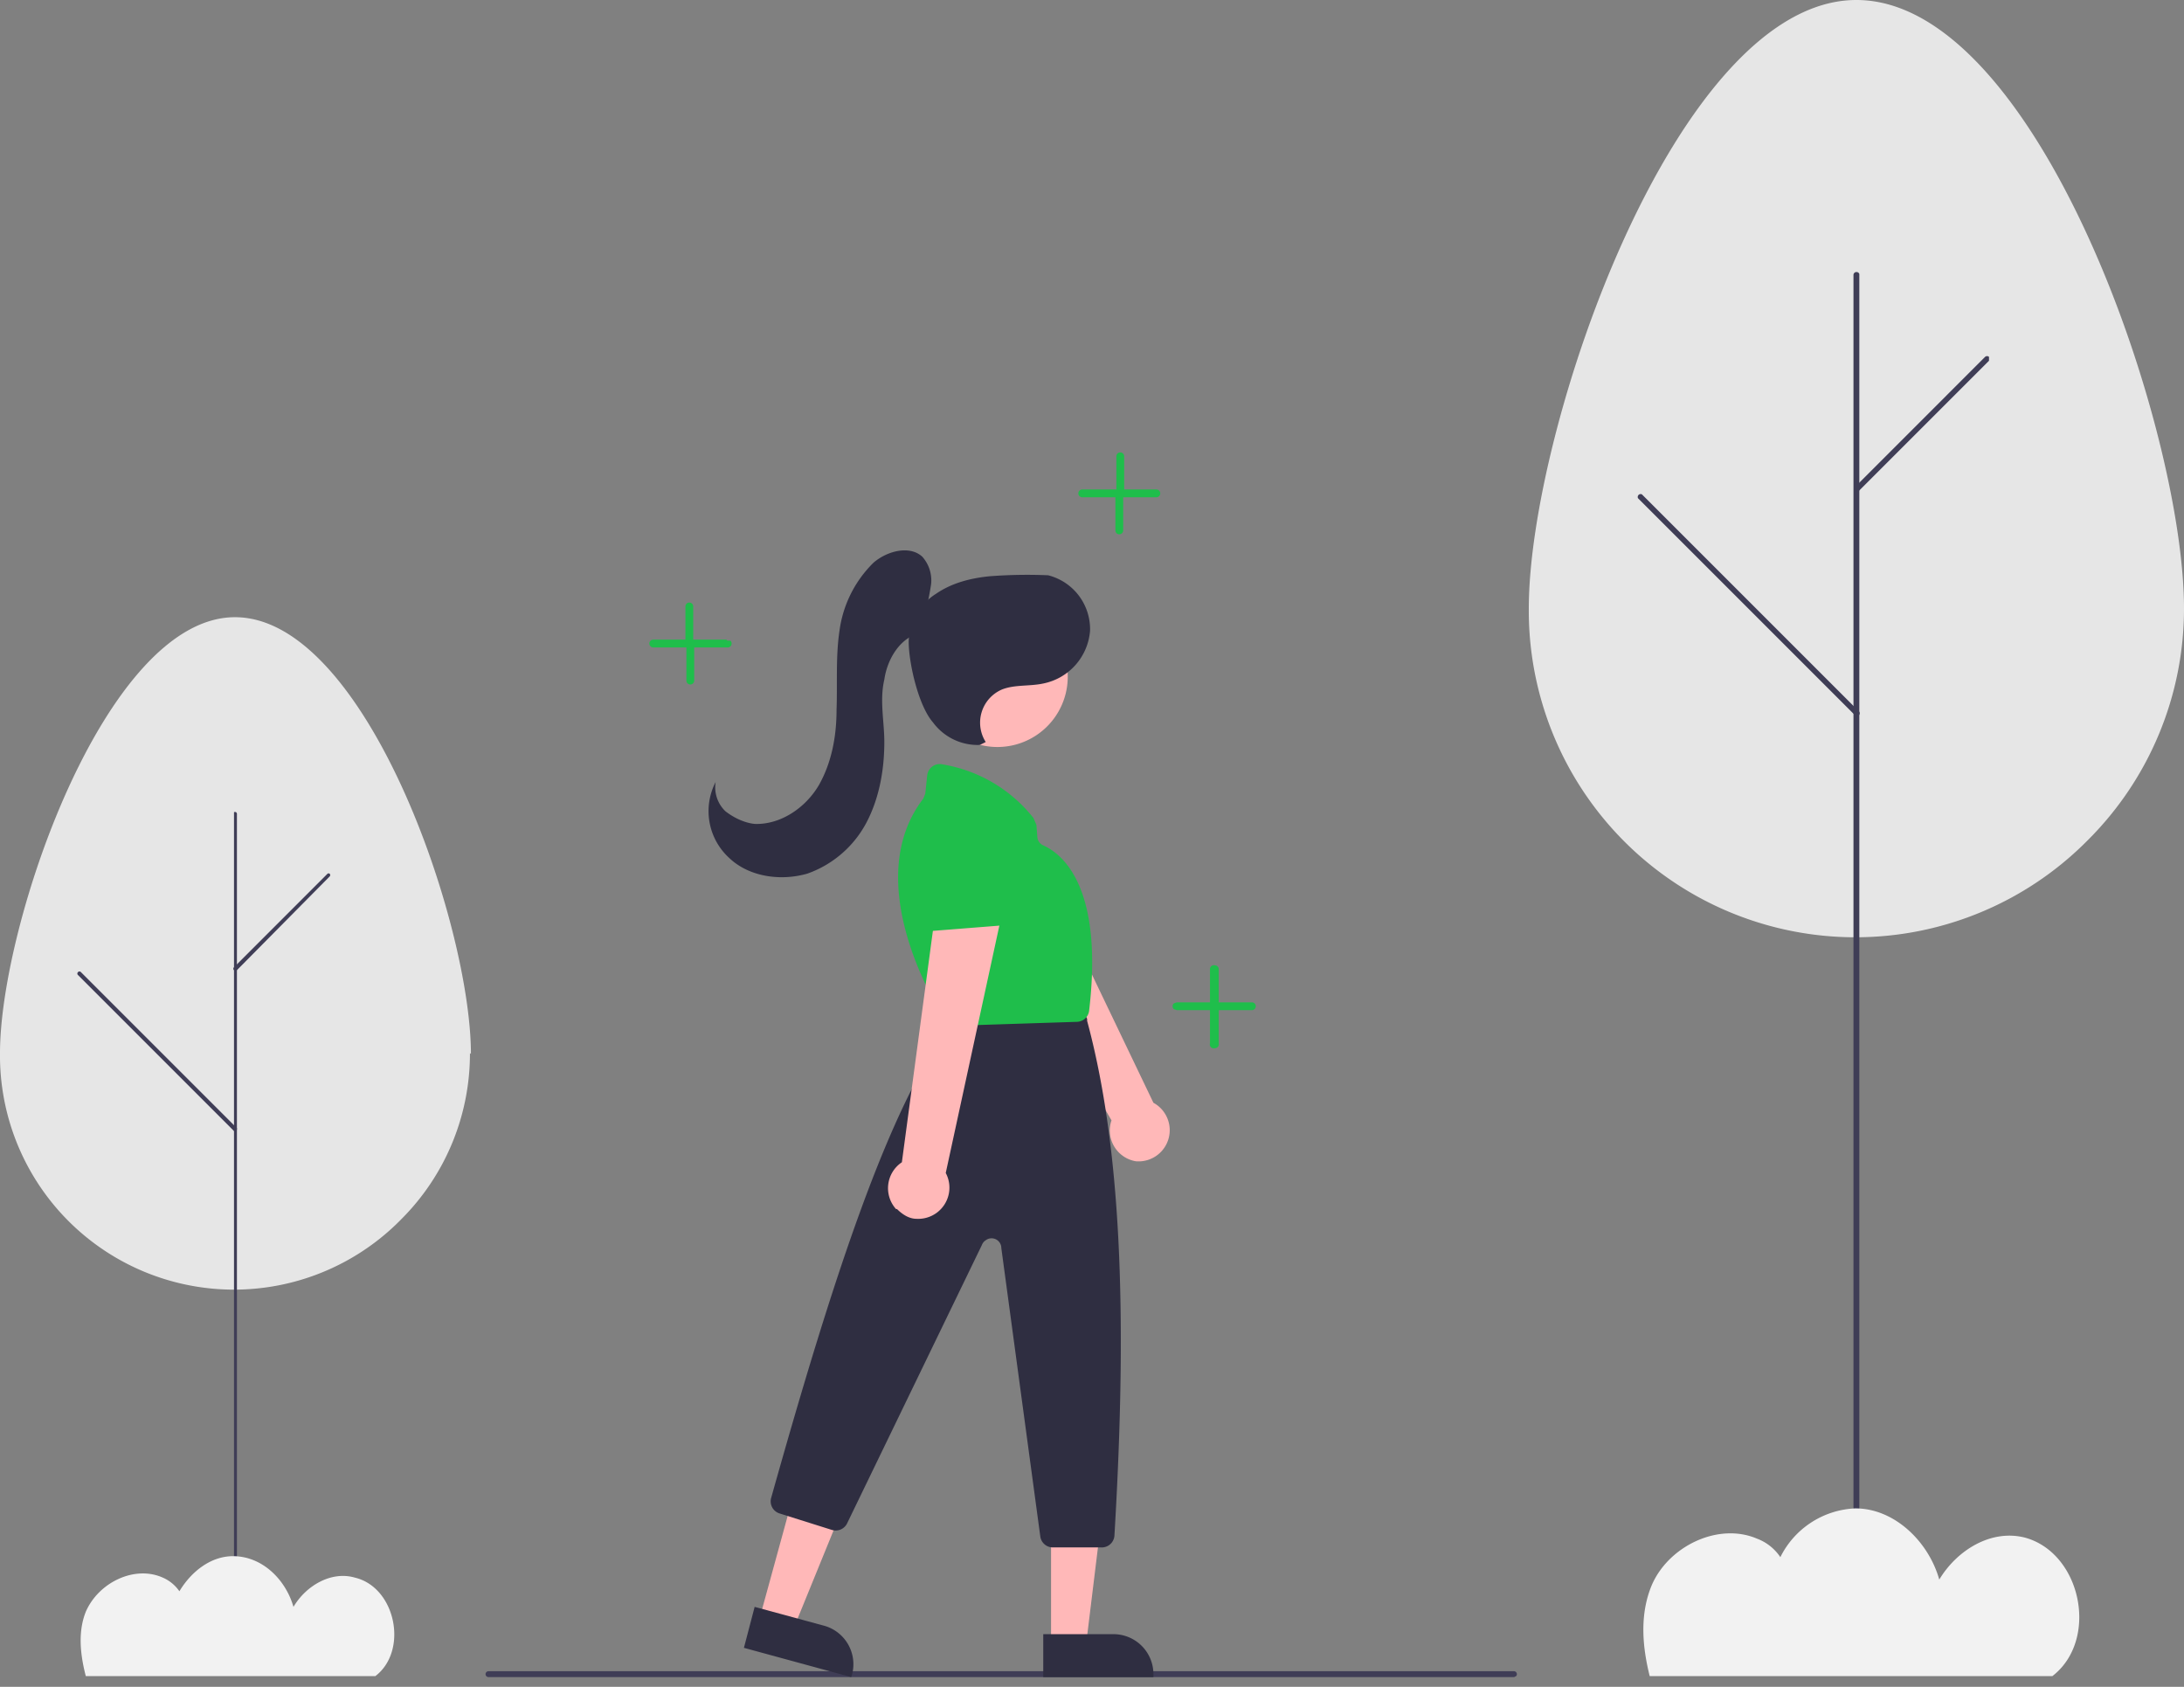
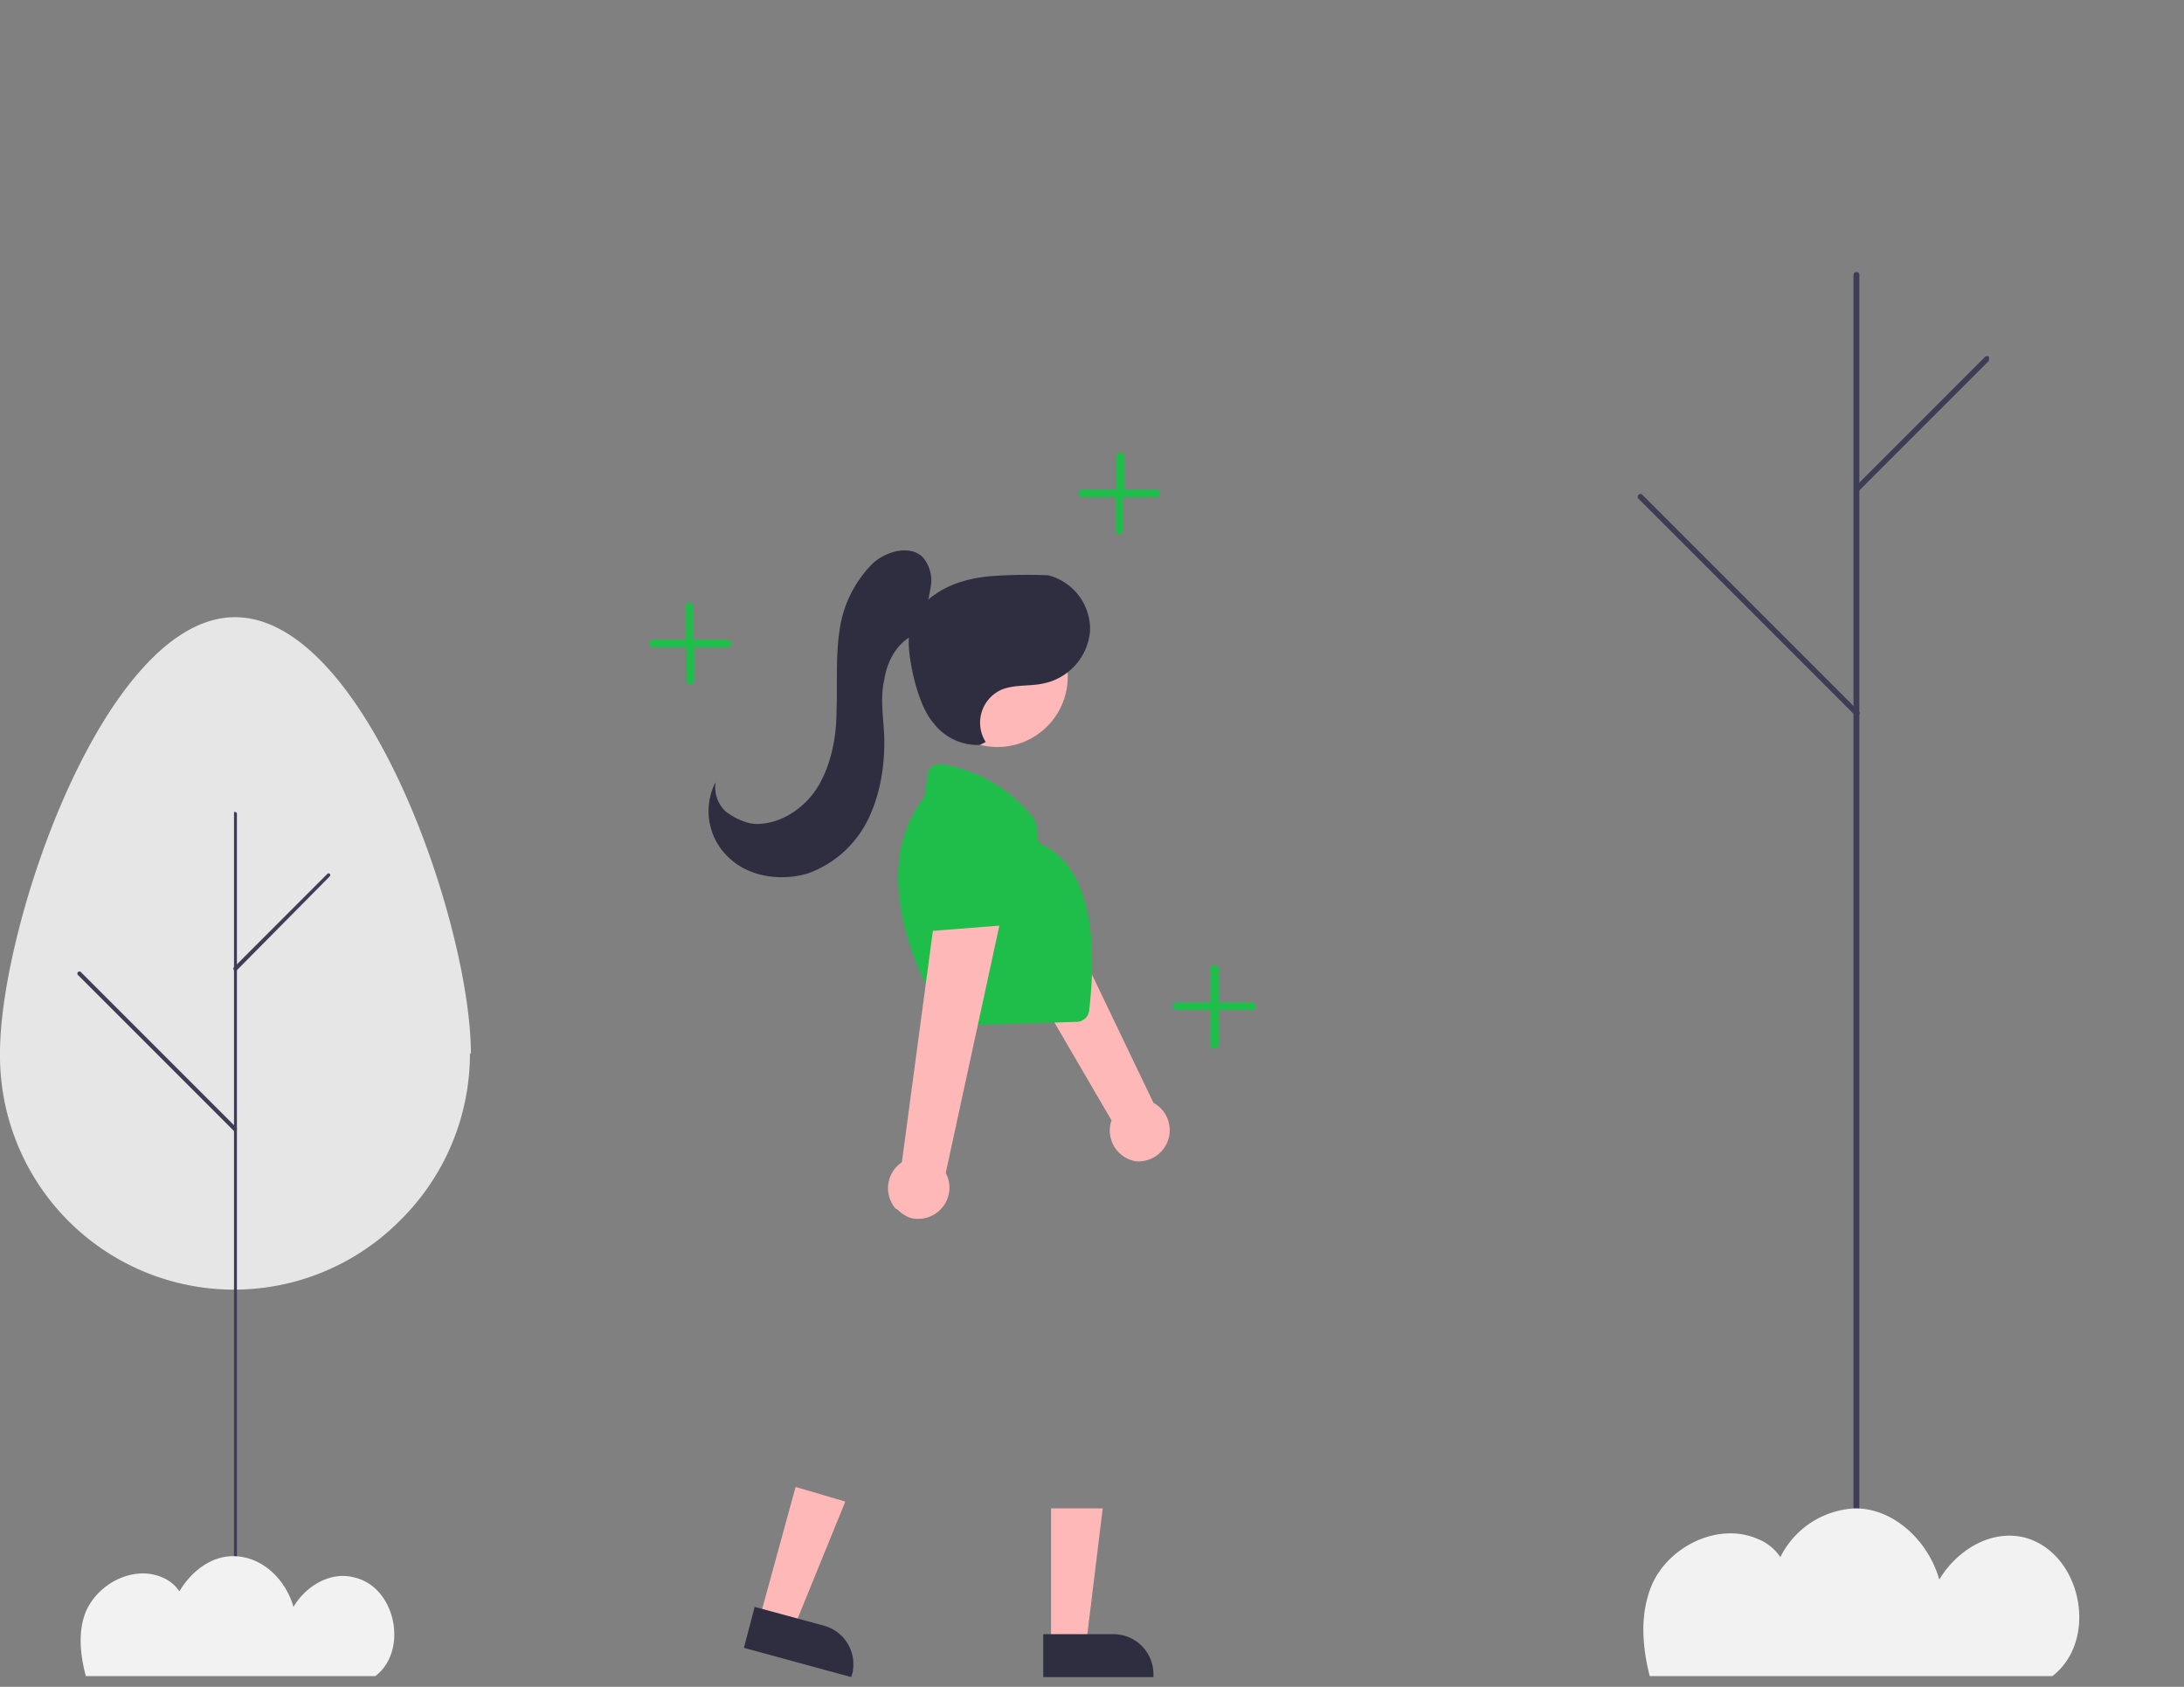
<svg xmlns="http://www.w3.org/2000/svg" width="224" height="173" fill="none" viewBox="0 0 224 173">
  <rect x="0" y="0" width="224" height="173" fill="#808080" stroke="none" />
  <g clip-path="url(#a)">
    <path fill="#FFB8B8" d="M116.5 119.1a3.2 3.2 0 0 1-2.5-4.2l-14-24 6.7-2 11.6 24.2a3.2 3.2 0 0 1-1.8 6Z" />
    <path fill="#1FBE4B" d="M100.6 94.8a1.3 1.3 0 0 1-1-.7L96 86.8a1.3 1.3 0 0 1 .3-1.6l4-3a1.3 1.3 0 0 1 1.7 0l5.5 5.2a1.3 1.3 0 0 1 0 2l-5.8 5a1.3 1.3 0 0 1-1.1.4Z" />
-     <path fill="#E6E6E6" d="M224 62.4C224 44 209 0 190.4 0c-18.5 0-33.6 44-33.6 62.4a33.5 33.5 0 0 0 57.4 23.7 33.5 33.5 0 0 0 9.8-23.7Z" />
    <path fill="#3F3D56" d="M190.4 164.4a.3.3 0 0 0 .3-.3v-136a.3.3 0 0 0-.3-.2.3.3 0 0 0-.3.3V164l.1.2h.2Z" />
    <path fill="#3F3D56" d="M190.4 50.5a.3.3 0 0 0 .2-.1L204 37v-.4a.3.3 0 0 0-.4 0L190.2 50v.3a.3.3 0 0 0 .2.2Zm0 22.9a.3.3 0 0 0 .3-.1.3.3 0 0 0 0-.3l-22.3-22.3a.3.3 0 0 0-.4.4l22.2 22.2a.3.3 0 0 0 .2.1Z" />
    <path fill="#F2F2F2" d="M210.5 171.9h-41.3c-.8-3.2-1-6.4.2-9.3 1.7-4 6.8-6.5 10.8-4.8a5 5 0 0 1 2.4 1.9 9 9 0 0 1 7.7-5c4 0 7.5 3.4 8.6 7.3 1.8-3 5.3-5.2 8.8-4.3 5.8 1.6 7.6 10.5 2.8 14.2Z" />
    <path fill="#E6E6E6" d="M48.3 108.1c0-13.3-10.8-44.8-24.2-44.8C10.8 63.3 0 94.8 0 108a24 24 0 0 0 41.2 17 24 24 0 0 0 7-17Z" />
    <path fill="#3F3D56" d="M24.1 166.7a.2.2 0 0 0 .2-.2v-83a.2.2 0 0 0-.3-.2v83.2a.2.2 0 0 0 .1.2Z" />
    <path fill="#3F3D56" d="M24.1 99.5a.2.2 0 0 0 .2 0l9.5-9.6a.2.2 0 0 0 0-.3.2.2 0 0 0-.2 0L24 99.2a.2.2 0 0 0 0 .3h.1Zm0 16.5a.2.2 0 0 0 .2-.2v-.1l-16-16a.2.2 0 0 0-.3 0 .2.2 0 0 0 0 .3l16 16h.1Z" />
    <path fill="#F2F2F2" d="M38.5 171.9H8.8c-.6-2.3-.8-4.6 0-6.6 1.3-3 5-4.8 7.9-3.5a4 4 0 0 1 1.7 1.4c1.2-2 3.2-3.6 5.5-3.6 3 0 5.4 2.4 6.2 5.2 1.3-2.2 3.9-3.7 6.3-3 4.2 1 5.5 7.5 2.1 10.1Z" />
-     <path fill="#3F3D56" d="M50.1 172h105.2l.2-.1a.3.3 0 0 0-.2-.5H50.1a.3.3 0 1 0 0 .6Z" />
    <path fill="#1FBE4B" d="M99.9 96.5a1.3 1.3 0 0 1-1-.7l-3.4-7.3a1.3 1.3 0 0 1 .4-1.7l4-2.9a1.3 1.3 0 0 1 1.8.1l5.3 5.4a1.3 1.3 0 0 1-.1 2l-5.9 4.8a1.3 1.3 0 0 1-1.1.3Z" />
    <path fill="#FFB8B8" d="m77.9 166 3.5 1 5.3-13-5.1-1.5-3.7 13.5Z" />
    <path fill="#2F2E41" d="m87.3 172-11-3 1.1-4.2 7 1.9a4.1 4.1 0 0 1 3 5l-.1.3Z" />
    <path fill="#FFB8B8" d="M107.8 168.6h3.6l1.7-13.9h-5.3v14Z" />
    <path fill="#2F2E41" d="M118.4 172H107v-4.4h7.3a4.1 4.1 0 0 1 4 4.1v.3Z" />
    <path fill="#FFB8B8" d="M107.4 74.5a7.2 7.2 0 1 0-10.2-10.2 7.2 7.2 0 1 0 10.2 10.2Z" />
-     <path fill="#2F2E41" d="m106.7 157.6-4-29.6a1 1 0 0 0-1.6-.8 1 1 0 0 0-.4.5l-13.8 28.5a1.3 1.3 0 0 1-1.6.7l-5.4-1.7a1.3 1.3 0 0 1-.8-1.6c6.4-22.8 12-39.8 18.3-48.4v-.1l1.4-1.6a1.3 1.3 0 0 1 1-.5H110a1.3 1.3 0 0 1 1.2.8l.3.7v.2c3.4 12.6 4.2 29.4 2.8 52.8a1.3 1.3 0 0 1-1.4 1.2h-5a1.3 1.3 0 0 1-1.2-1.1Z" />
    <path fill="#1FBE4B" d="M96.9 104.6c-1.5-2.4-8.5-14.5-2.2-22.7l.2-.5.2-1.9a1.3 1.3 0 0 1 1.6-1.1 15 15 0 0 1 9.3 5.5l.3.7.1 1.3a1 1 0 0 0 .6.8c2 .9 6.2 4.3 4.7 17a1.3 1.3 0 0 1-1.3 1.1l-12.4.4a1.3 1.3 0 0 1-1.1-.6Z" />
    <path fill="#FFB8B8" d="M91.9 124a3.2 3.2 0 0 1 .6-4.8l3.7-27.6 6.5 2.4-5.7 26.3a3.2 3.2 0 0 1-3 4.7c-.8 0-1.5-.5-2-1Z" />
    <path fill="#1FBE4B" d="M94.2 95a1.3 1.3 0 0 1-.3-1.1l1.5-8a1.3 1.3 0 0 1 1.3-1h5a1.3 1.3 0 0 1 1.3 1l1.1 7.5a1.3 1.3 0 0 1-1.2 1.5l-7.6.6a1.3 1.3 0 0 1-1.1-.5Z" />
    <path fill="#2F2E41" d="M94.3 64.9a30 30 0 0 0 1.2-5c.1-1-.2-2-.9-2.8-1.3-1.2-3.6-.6-5 .6a12 12 0 0 0-3.5 7c-.4 2.7-.2 5.4-.3 8.1 0 2.7-.5 5.4-1.8 7.7-1.4 2.4-4 4.1-6.6 4-1-.1-2.1-.6-3-1.3a3.4 3.4 0 0 1-1-3 6.5 6.5 0 0 0 1.4 7.8c2 1.9 5.2 2.4 8 1.6a11 11 0 0 0 6.1-5.3c1.3-2.5 1.8-5.4 1.8-8.2 0-2.1-.5-4.3 0-6.4.3-2.1 1.6-4.3 3.7-4.8Z" />
    <path fill="#2F2E41" d="M101.1 76.1a3.7 3.7 0 0 1 1.7-5.4c1.3-.5 2.8-.3 4.2-.6a6 6 0 0 0 4.8-5.4 5.7 5.7 0 0 0-4.3-5.7 50.3 50.3 0 0 0-6 .1c-2 .2-3.9.7-5.5 1.8a6 6 0 0 0-2.8 4.9c0 2.2 1 6.6 2.5 8.3a5.7 5.7 0 0 0 4.8 2.3l.6-.3Z" />
    <path fill="#1FBE4B" d="M128.4 102.8H125v-3.4a.4.4 0 0 0-.4-.4.4.4 0 0 0-.5.4v3.4h-3.4l-.3.1a.4.4 0 0 0 0 .6l.3.1h3.4v3.4a.4.4 0 0 0 .5.5.4.4 0 0 0 .4-.5v-3.4h3.4a.4.4 0 1 0 0-.8Zm-9.7-52.6h-3.4v-3.4a.4.4 0 0 0-.4-.4.4.4 0 0 0-.4.4v3.4H111a.4.4 0 0 0 0 .8h3.4v3.4a.4.4 0 0 0 .4.4.4.4 0 0 0 .4-.4V51h3.4a.4.4 0 0 0 .4-.4.4.4 0 0 0-.4-.4ZM74.5 65.6h-3.4v-3.4a.4.4 0 0 0-.8 0v3.4H67a.4.4 0 1 0 0 .8h3.4v3.4a.4.4 0 0 0 .8 0v-3.4h3.4a.4.4 0 0 0 .3-.7h-.3Z" />
  </g>
  <defs>
    <clipPath id="a">
      <path fill="#fff" d="M0 0h224v172H0z" />
    </clipPath>
  </defs>
</svg>